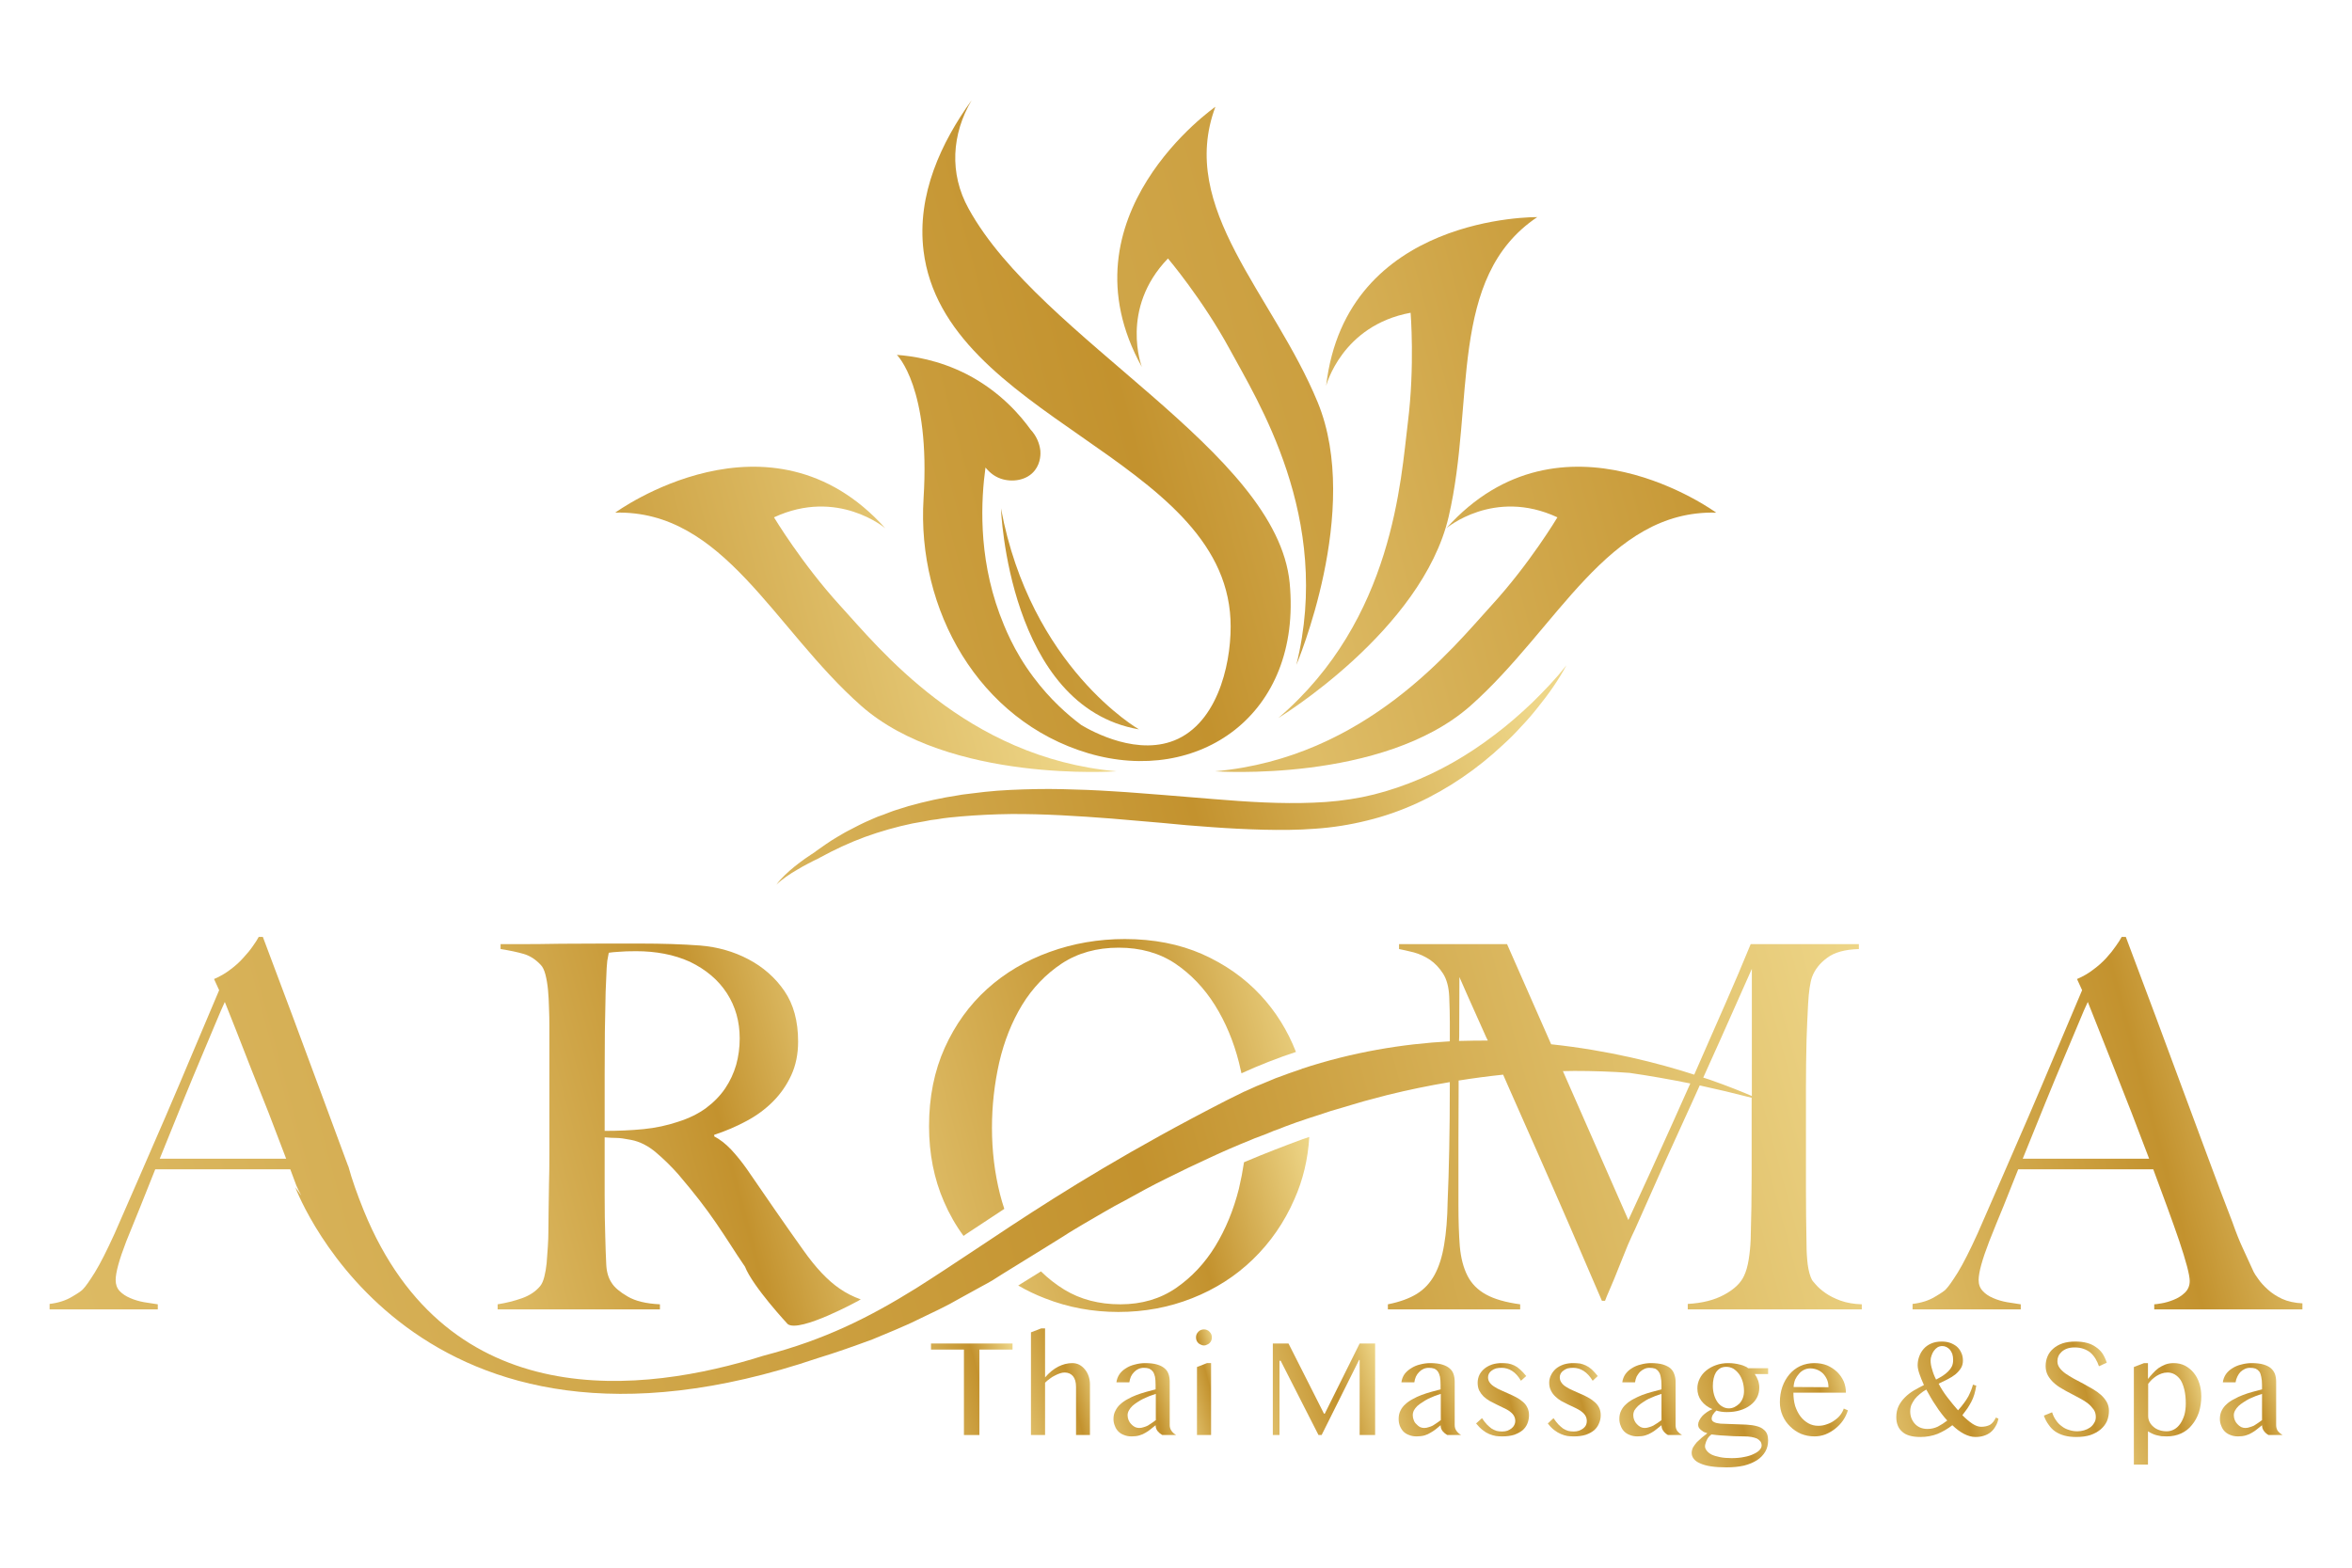
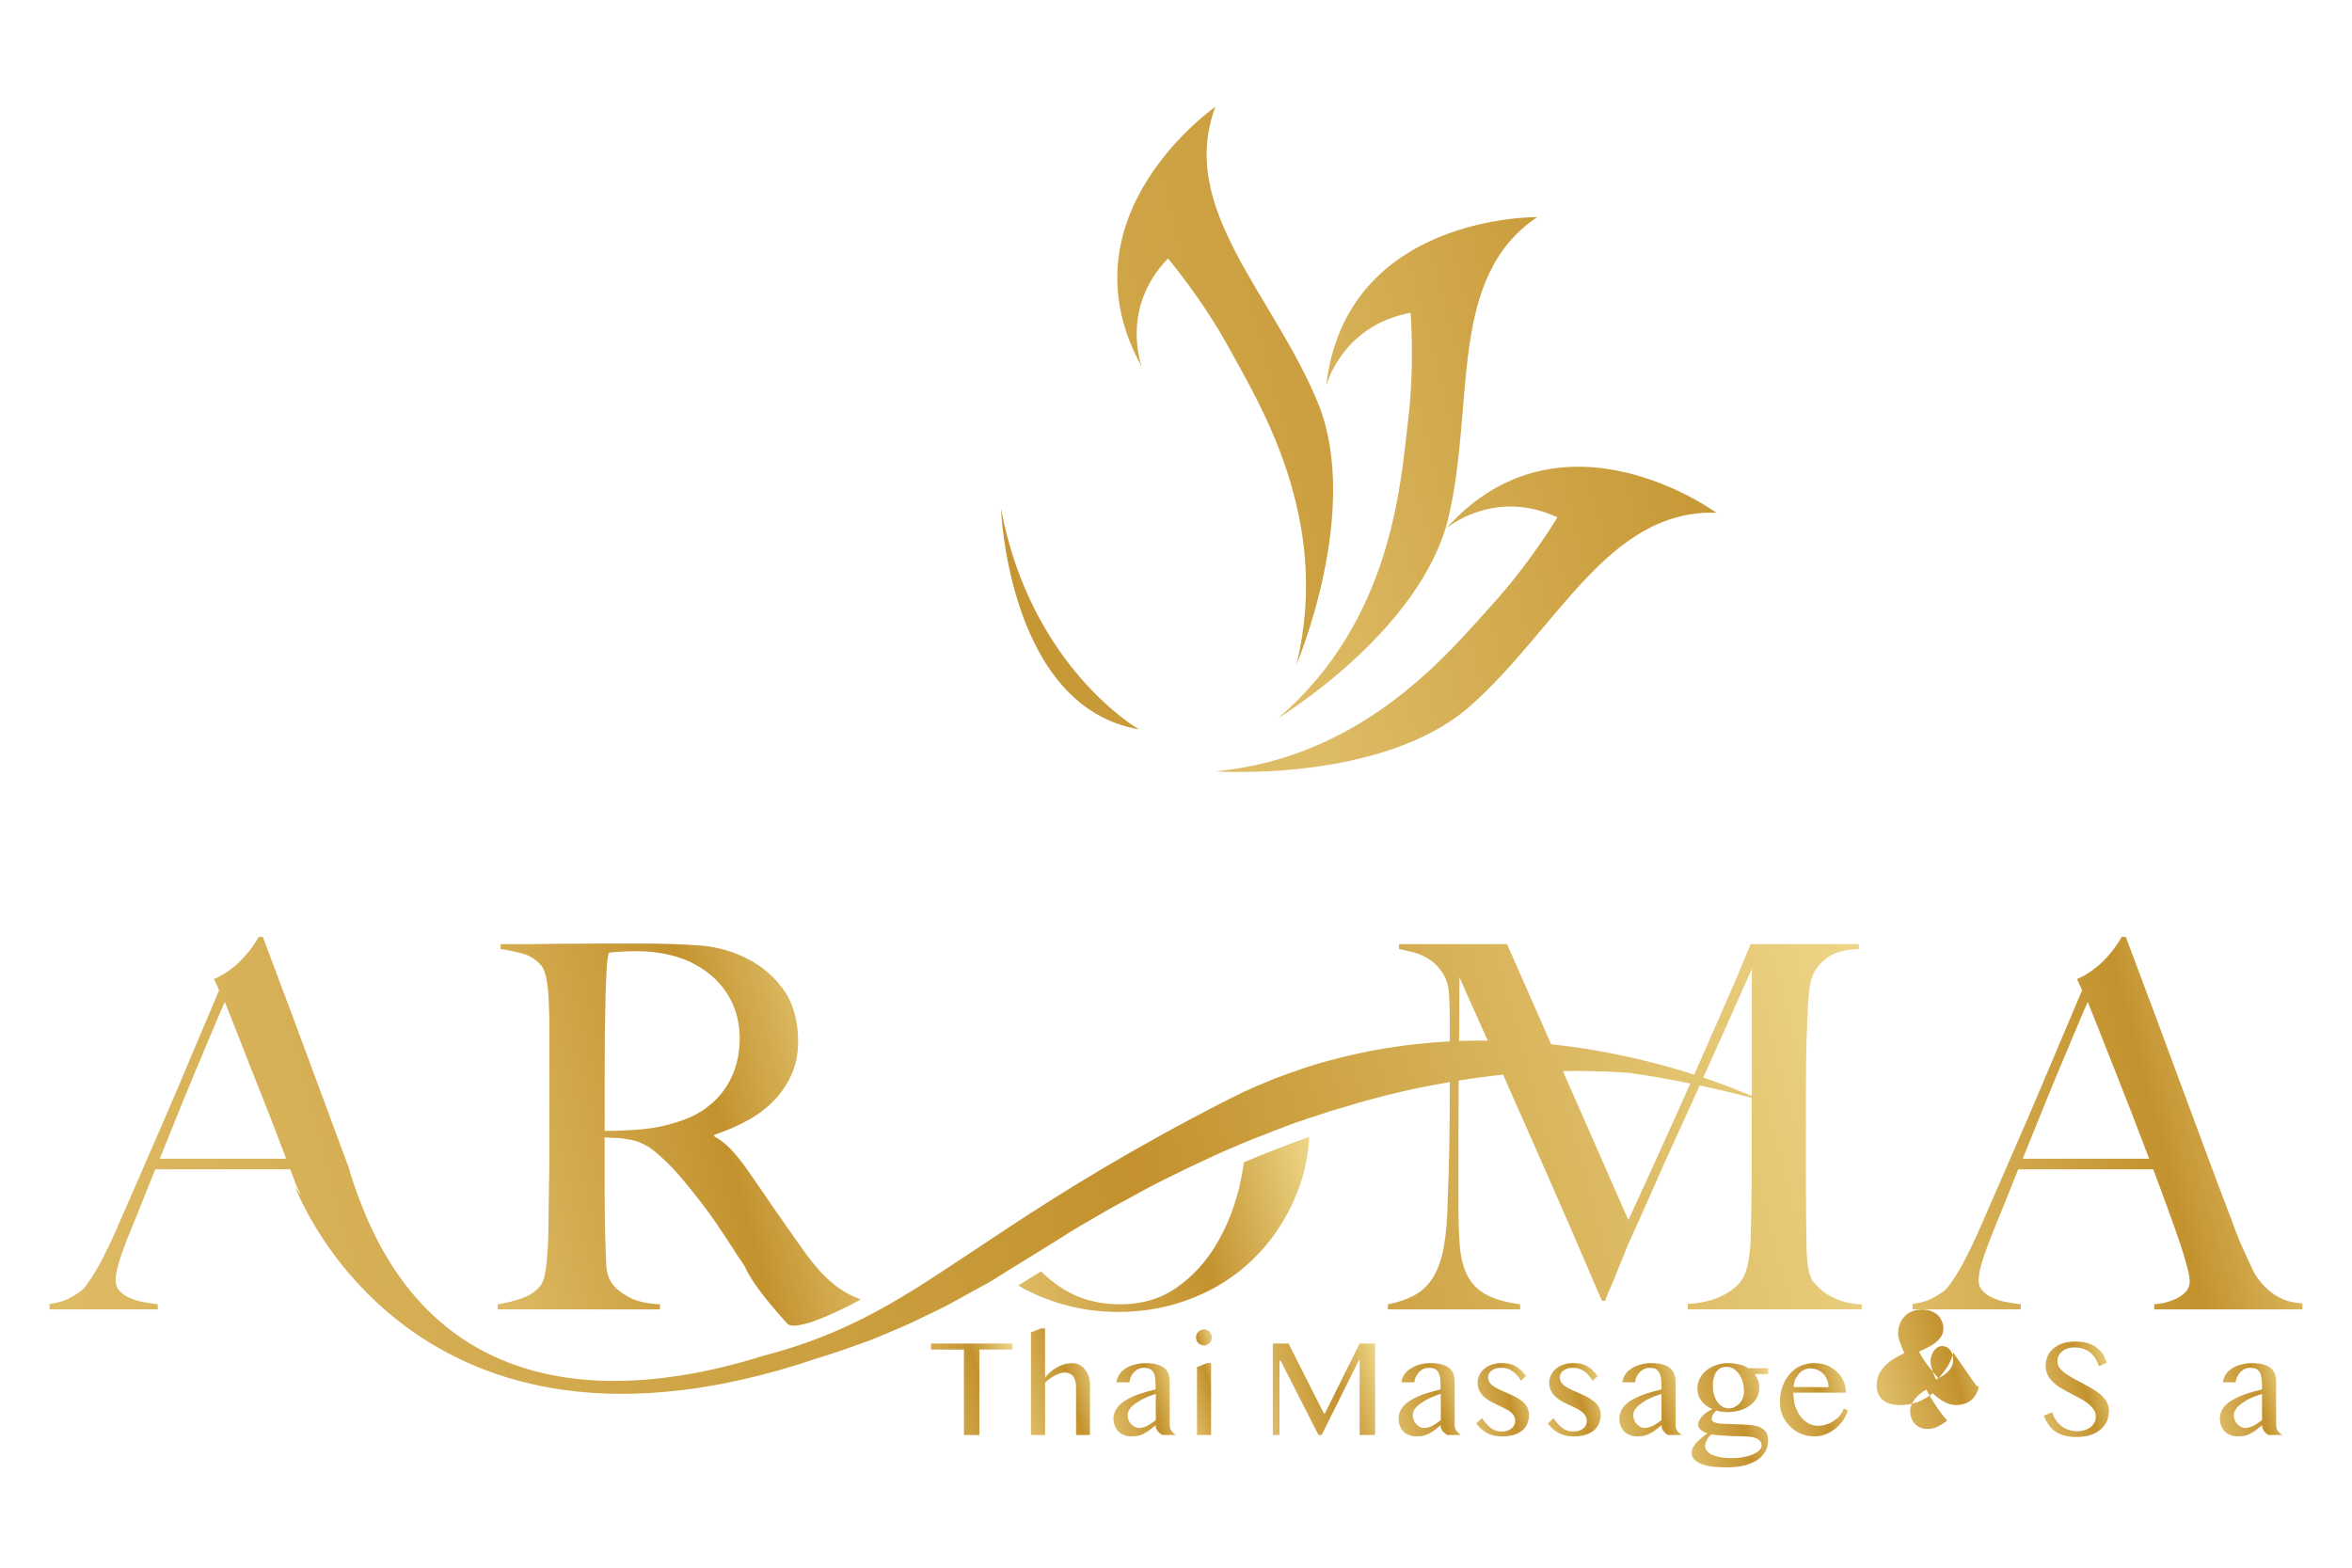
<svg xmlns="http://www.w3.org/2000/svg" version="1.2" viewBox="0 0 1200 800" width="1200" height="800">
  <title>Aroma Logo-ai</title>
  <defs>
    <linearGradient id="g1" x1="106.9" y1="96.2" x2="791" y2="-87.1" gradientUnits="userSpaceOnUse">
      <stop offset="0" stop-color="#debc66" />
      <stop offset=".595" stop-color="#c3922e" />
      <stop offset="1" stop-color="#eed688" />
    </linearGradient>
    <linearGradient id="g2" x1="-202.3" y1="435.7" x2="936.7" y2="130.5" gradientUnits="userSpaceOnUse">
      <stop offset="0" stop-color="#debc66" />
      <stop offset=".595" stop-color="#c3922e" />
      <stop offset="1" stop-color="#eed688" />
    </linearGradient>
    <linearGradient id="g3" x1="591" y1="78.6" x2="981.4" y2="-26" gradientUnits="userSpaceOnUse">
      <stop offset="0" stop-color="#debc66" />
      <stop offset=".595" stop-color="#c3922e" />
      <stop offset="1" stop-color="#eed688" />
    </linearGradient>
    <linearGradient id="g4" x1="224.4" y1="63.2" x2="1161.5" y2="-187.9" gradientUnits="userSpaceOnUse">
      <stop offset="0" stop-color="#debc66" />
      <stop offset=".595" stop-color="#c3922e" />
      <stop offset="1" stop-color="#eed688" />
    </linearGradient>
    <linearGradient id="g5" x1="636.6" y1="255.3" x2="1064.1" y2="140.7" gradientUnits="userSpaceOnUse">
      <stop offset="0" stop-color="#debc66" />
      <stop offset=".595" stop-color="#c3922e" />
      <stop offset="1" stop-color="#eed688" />
    </linearGradient>
    <linearGradient id="g6" x1="-117.1" y1="375.2" x2="504.8" y2="208.6" gradientUnits="userSpaceOnUse">
      <stop offset="0" stop-color="#debc66" />
      <stop offset=".595" stop-color="#c3922e" />
      <stop offset="1" stop-color="#eed688" />
    </linearGradient>
    <linearGradient id="g7" x1="335.5" y1="405.6" x2="761.1" y2="291.5" gradientUnits="userSpaceOnUse">
      <stop offset="0" stop-color="#debc66" />
      <stop offset=".595" stop-color="#c3922e" />
      <stop offset="1" stop-color="#eed688" />
    </linearGradient>
    <linearGradient id="g8" x1="204.5" y1="492.1" x2="426.1" y2="432.7" gradientUnits="userSpaceOnUse">
      <stop offset="0" stop-color="#debc66" />
      <stop offset=".595" stop-color="#c3922e" />
      <stop offset="1" stop-color="#eed688" />
    </linearGradient>
    <linearGradient id="g9" x1="438.3" y1="497.4" x2="650.9" y2="440.4" gradientUnits="userSpaceOnUse">
      <stop offset="0" stop-color="#debc66" />
      <stop offset=".595" stop-color="#c3922e" />
      <stop offset="1" stop-color="#eed688" />
    </linearGradient>
    <linearGradient id="g10" x1="500.3" y1="598.1" x2="661.2" y2="554.9" gradientUnits="userSpaceOnUse">
      <stop offset="0" stop-color="#debc66" />
      <stop offset=".595" stop-color="#c3922e" />
      <stop offset="1" stop-color="#eed688" />
    </linearGradient>
    <linearGradient id="g11" x1="-4" y1="602" x2="917" y2="355.2" gradientUnits="userSpaceOnUse">
      <stop offset="0" stop-color="#debc66" />
      <stop offset=".595" stop-color="#c3922e" />
      <stop offset="1" stop-color="#eed688" />
    </linearGradient>
    <linearGradient id="g12" x1="928.9" y1="493" x2="1161.9" y2="430.6" gradientUnits="userSpaceOnUse">
      <stop offset="0" stop-color="#debc66" />
      <stop offset=".595" stop-color="#c3922e" />
      <stop offset="1" stop-color="#eed688" />
    </linearGradient>
    <linearGradient id="g13" x1="463" y1="687.4" x2="513.4" y2="673.9" gradientUnits="userSpaceOnUse">
      <stop offset="0" stop-color="#debc66" />
      <stop offset=".595" stop-color="#c3922e" />
      <stop offset="1" stop-color="#eed688" />
    </linearGradient>
    <linearGradient id="g14" x1="510.2" y1="673.1" x2="551.9" y2="661.9" gradientUnits="userSpaceOnUse">
      <stop offset="0" stop-color="#debc66" />
      <stop offset=".595" stop-color="#c3922e" />
      <stop offset="1" stop-color="#eed688" />
    </linearGradient>
    <linearGradient id="g15" x1="558.4" y1="696.6" x2="597.6" y2="686.1" gradientUnits="userSpaceOnUse">
      <stop offset="0" stop-color="#debc66" />
      <stop offset=".595" stop-color="#c3922e" />
      <stop offset="1" stop-color="#eed688" />
    </linearGradient>
    <linearGradient id="g16" x1="585.1" y1="638.6" x2="606.2" y2="632.9" gradientUnits="userSpaceOnUse">
      <stop offset="0" stop-color="#debc66" />
      <stop offset=".595" stop-color="#c3922e" />
      <stop offset="1" stop-color="#eed688" />
    </linearGradient>
    <linearGradient id="g17" x1="638.1" y1="690.1" x2="698.4" y2="673.9" gradientUnits="userSpaceOnUse">
      <stop offset="0" stop-color="#debc66" />
      <stop offset=".595" stop-color="#c3922e" />
      <stop offset="1" stop-color="#eed688" />
    </linearGradient>
    <linearGradient id="g18" x1="703.8" y1="696.6" x2="743" y2="686.1" gradientUnits="userSpaceOnUse">
      <stop offset="0" stop-color="#debc66" />
      <stop offset=".595" stop-color="#c3922e" />
      <stop offset="1" stop-color="#eed688" />
    </linearGradient>
    <linearGradient id="g19" x1="743" y1="695" x2="777.5" y2="685.7" gradientUnits="userSpaceOnUse">
      <stop offset="0" stop-color="#debc66" />
      <stop offset=".595" stop-color="#c3922e" />
      <stop offset="1" stop-color="#eed688" />
    </linearGradient>
    <linearGradient id="g20" x1="779.5" y1="695" x2="814" y2="685.7" gradientUnits="userSpaceOnUse">
      <stop offset="0" stop-color="#debc66" />
      <stop offset=".595" stop-color="#c3922e" />
      <stop offset="1" stop-color="#eed688" />
    </linearGradient>
    <linearGradient id="g21" x1="816.5" y1="696.6" x2="855.7" y2="686.1" gradientUnits="userSpaceOnUse">
      <stop offset="0" stop-color="#debc66" />
      <stop offset=".595" stop-color="#c3922e" />
      <stop offset="1" stop-color="#eed688" />
    </linearGradient>
    <linearGradient id="g22" x1="848.7" y1="695" x2="898.4" y2="681.6" gradientUnits="userSpaceOnUse">
      <stop offset="0" stop-color="#debc66" />
      <stop offset=".595" stop-color="#c3922e" />
      <stop offset="1" stop-color="#eed688" />
    </linearGradient>
    <linearGradient id="g23" x1="898.6" y1="697.4" x2="940.3" y2="686.2" gradientUnits="userSpaceOnUse">
      <stop offset="0" stop-color="#debc66" />
      <stop offset=".595" stop-color="#c3922e" />
      <stop offset="1" stop-color="#eed688" />
    </linearGradient>
    <linearGradient id="g24" x1="955.5" y1="688.7" x2="1016.3" y2="672.4" gradientUnits="userSpaceOnUse">
      <stop offset="0" stop-color="#debc66" />
      <stop offset=".595" stop-color="#c3922e" />
      <stop offset="1" stop-color="#eed688" />
    </linearGradient>
    <linearGradient id="g25" x1="1029.4" y1="683.1" x2="1072.5" y2="671.5" gradientUnits="userSpaceOnUse">
      <stop offset="0" stop-color="#debc66" />
      <stop offset=".595" stop-color="#c3922e" />
      <stop offset="1" stop-color="#eed688" />
    </linearGradient>
    <linearGradient id="g26" x1="1074.3" y1="693.6" x2="1119.3" y2="681.5" gradientUnits="userSpaceOnUse">
      <stop offset="0" stop-color="#debc66" />
      <stop offset=".595" stop-color="#c3922e" />
      <stop offset="1" stop-color="#eed688" />
    </linearGradient>
    <linearGradient id="g27" x1="1122.9" y1="696.6" x2="1162.1" y2="686.1" gradientUnits="userSpaceOnUse">
      <stop offset="0" stop-color="#debc66" />
      <stop offset=".595" stop-color="#c3922e" />
      <stop offset="1" stop-color="#eed688" />
    </linearGradient>
  </defs>
  <style> .s0 { fill: url(#g1) } .s1 { fill: url(#g2) } .s2 { fill: url(#g3) } .s3 { fill: url(#g4) } .s4 { fill: url(#g5) } .s5 { fill: url(#g6) } .s6 { fill: url(#g7) } .s7 { fill: url(#g8) } .s8 { fill: url(#g9) } .s9 { fill: url(#g10) } .s10 { fill: url(#g11) } .s11 { fill: url(#g12) } .s12 { fill: url(#g13) } .s13 { fill: url(#g14) } .s14 { fill: url(#g15) } .s15 { fill: url(#g16) } .s16 { fill: url(#g17) } .s17 { fill: url(#g18) } .s18 { fill: url(#g19) } .s19 { fill: url(#g20) } .s20 { fill: url(#g21) } .s21 { fill: url(#g22) } .s22 { fill: url(#g23) } .s23 { fill: url(#g24) } .s24 { fill: url(#g25) } .s25 { fill: url(#g26) } .s26 { fill: url(#g27) } </style>
  <g id="Layer 1">
    <g id="&lt;Group&gt;">
      <g id="&lt;Group&gt;">
        <g id="&lt;Group&gt;">
-           <path id="&lt;Path&gt;" class="s0" d="m528 240c3.1-4 2.9-8.7 2.8-10-0.4-3.7-2-7.6-5-10.8-4.9-6.8-15.2-19.3-32.7-28.3-14.4-7.3-27.5-9.2-35.5-9.8 0 0 17.2 16.6 13.6 73.3-3.5 56.7 28.1 113.4 84.1 130 56 16.5 109.1-19.4 102.7-86.9-6.5-67.5-127.2-124.3-163.8-191-10-18-8.6-38.1 1.5-55.3-15.4 21.4-28 48-24.5 76.8 10.5 85.3 152.7 105.3 156.6 188.1 0.9 18.9-5 50.5-26.7 60.9-20 9.5-43.8-3.7-49.4-7-6.8-5.1-15.9-13-24.4-24.4-10.3-13.7-14.9-26-17.3-32.3-11.1-30.1-9.4-58.7-7.2-74.7 1.2 1.4 3.7 4.3 7.9 5.7 5.6 1.9 13.2 1 17.3-4.3z" />
-         </g>
+           </g>
        <g id="&lt;Group&gt;">
          <path id="&lt;Path&gt;" class="s1" d="m510.7 259.4c0 0 3.6 101.3 70.4 112.8 0 0-55.3-31.6-70.4-112.8z" />
        </g>
        <g id="&lt;Group&gt;">
          <path id="&lt;Path&gt;" class="s2" d="m784.3 110.8c0 0-97.6-1.5-107.7 86.1 0 0 7.9-30.8 43.1-37.3 0 0 2.2 27.3-1.4 56-3.6 28.7-7.2 100.5-66.1 150.8 0 0 73.3-44.5 86.9-102.7 13.6-58.1-0.7-122.1 45.2-152.9z" />
        </g>
        <g id="&lt;Group&gt;">
          <path id="&lt;Path&gt;" class="s3" d="m620.1 54.5c0 0-80.3 55.7-37.5 132.8 0 0-11.5-29.7 13.3-55.4 0 0 17.7 20.9 31.5 46.3 13.7 25.5 52.6 86 34 161.1 0 0 33.6-78.8 10.9-134-22.8-55.3-71.6-98.9-52.2-150.8z" />
        </g>
        <g id="&lt;Group&gt;">
          <path id="&lt;Path&gt;" class="s4" d="m875.6 261.6c0 0-78.8-57.7-137.7 8 0 0 24.3-20.7 56.7-5.6 0 0-14 23.5-33.6 44.9-19.5 21.3-64 77.8-141.1 84.7 0 0 85.5 6.1 130.3-33.4 44.7-39.6 70-100 125.4-98.6z" />
        </g>
        <g id="&lt;Group&gt;">
-           <path id="&lt;Path&gt;" class="s5" d="m313.9 261.6c0 0 78.9-57.7 137.8 8 0 0-24.3-20.7-56.8-5.6 0 0 14.1 23.5 33.6 44.9 19.6 21.3 64 77.8 141.2 84.7 0 0-85.5 6.1-130.3-33.4-44.8-39.6-70.1-100-125.5-98.6z" />
-         </g>
+           </g>
        <g id="&lt;Group&gt;">
-           <path id="&lt;Path&gt;" class="s6" d="m799.2 339.5c-4.1 7.6-9.1 14.7-14.6 21.5-2.7 3.4-5.6 6.8-8.6 9.9q-4.4 4.9-9.3 9.3c-12.8 12-27.5 22.2-43.8 29.7-8.1 3.7-16.6 6.7-25.3 8.8-8.8 2.2-17.7 3.6-26.6 4.2-8.9 0.7-17.7 0.7-26.5 0.5-4.4-0.1-8.7-0.3-13.1-0.5-4.3-0.2-8.7-0.5-13-0.8-4.3-0.3-8.6-0.7-13-1l-12.8-1.2c-8.6-0.7-17.2-1.5-25.7-2.2-17.1-1.3-34.1-2.4-51-2.3-8.5 0.1-16.9 0.5-25.3 1.2l-6.3 0.6c-1.1 0.1-2.1 0.3-3.2 0.4l-3.1 0.5-3.1 0.4q-1.6 0.3-3.1 0.6c-2.1 0.4-4.2 0.7-6.2 1.1q-12.4 2.6-24.3 6.9c-7.9 2.9-15.6 6.5-23.1 10.6l-0.1 0.1-2.9 1.4-2.9 1.5q-2.9 1.5-5.7 3.2-2.8 1.6-5.5 3.5c-1.7 1.3-3.5 2.5-5 4.1 1.2-1.8 2.8-3.4 4.3-4.9q2.4-2.3 5-4.4c1.7-1.4 3.5-2.7 5.3-4l2.8-1.9 2.7-1.8h-0.1c3.6-2.5 7.1-5.1 10.9-7.3l2.9-1.7q0.7-0.4 1.4-0.8l1.5-0.8 5.8-3c2-1 4-1.9 6.1-2.8 1-0.4 2-0.9 3-1.3l3.1-1.1 3.1-1.2 1.6-0.6 1.5-0.5 6.4-2c8.5-2.4 17.1-4.3 25.8-5.6 1.1-0.2 2.2-0.4 3.3-0.5l3.3-0.4 3.3-0.4q1.6-0.2 3.3-0.4c2.1-0.2 4.3-0.4 6.5-0.6l6.6-0.4c8.8-0.4 17.5-0.6 26.3-0.4l3.2 0.1 3.3 0.1 6.5 0.2c4.4 0.2 8.7 0.4 13.1 0.7 4.3 0.2 8.6 0.6 13 0.9l12.9 1 25.7 2.1c17 1.4 34 2.5 50.7 1.8 8.4-0.3 16.6-1.2 24.7-2.8 8-1.6 16-4 23.8-7 15.5-5.9 30.2-14.4 43.7-24.7 6.8-5.1 13.2-10.7 19.4-16.6q4.6-4.5 9-9.2 4.4-4.7 8.4-9.8z" />
-         </g>
+           </g>
      </g>
      <g id="&lt;Group&gt;">
        <path id="&lt;Compound Path&gt;" fill-rule="evenodd" class="s7" d="m336.7 668.2h-82.8v-2.6q6.4-1 12.4-3.1 5.9-2.1 9.3-6.2 1.3-1.6 2.1-4.7 0.8-3.1 1.2-7 0.3-3.8 0.6-8.2 0.3-4.4 0.3-8.6 0-3.6 0.1-9.8 0.1-6.2 0.2-13.6 0.2-7.4 0.2-15.2v-65.5q0-4.7-0.2-9.4-0.1-4.8-0.5-9.1-0.4-4.3-1.3-7.8-0.9-3.5-2.4-5-3.9-4.2-8.7-5.6-4.8-1.4-11.8-2.5v-2.5h10.6q8.8 0 20-0.2 11.1-0.1 22.2-0.1h18.2q17.3 0 30.8 1 13.4 1.1 24.6 7 11.4 6 18.4 16.2 7 10.2 7 25.8 0 9.6-3.5 17.2-3.5 7.6-9.4 13.5-5.8 5.8-13.5 9.9-7.8 4.2-16.4 7v0.8q4.4 2.3 8.6 6.7 4.1 4.4 8 9.9 6.7 9.8 14.6 21.2 7.9 11.4 14.2 20.2 9.5 13.5 18.6 19.7 4.9 3.4 10.8 5.5-0.4 0.2-0.9 0.4h0.2c0 0-30.5 16.8-36.6 12.2 0 0-17.8-19.1-21.8-29.3q0 0 0 0-4.1-6-7.2-10.9-3.8-5.9-7.7-11.6-3.9-5.7-8.4-11.5-4.5-5.8-10.7-13.1-5.2-5.9-11.3-11.1-6.1-5.2-12.8-6.5-5-1-7.5-1-2.4 0-6-0.3v29.3q0 12.4 0.3 21 0.2 8.3 0.5 14.2 0.2 6 2.8 9.8 2.1 3.4 8.1 6.9 5.9 3.5 16.5 4zm-28.2-91.1q10.6 0 19.8-0.9 9.2-0.9 17.8-3.8 8.2-2.6 14.2-7 5.9-4.4 9.7-10 3.7-5.5 5.6-12 1.8-6.5 1.8-13.5 0-12.9-6.5-23-6.5-10.1-18.9-16.1-6.2-2.8-13.1-4.1-6.8-1.3-14.3-1.3-5.5 0-8.8 0.3-3.4 0.2-5.2 0.5-0.3 1.5-0.5 2.7-0.3 1.2-0.4 3-0.2 1.8-0.3 5-0.1 3.3-0.4 9.2-0.2 9.1-0.4 20.5-0.1 11.4-0.1 22z" />
-         <path id="&lt;Path&gt;" class="s8" d="m491.6 630.7q0.7-0.5 1.4-1c6.1-4 12.6-8.3 19.4-12.8q-1.2-3.6-2.2-7.5-4.1-16.3-4.1-33.9 0-16.8 3.7-33.3 3.8-16.4 11.7-29.4 7.9-12.9 20.2-21.1 12.3-8.1 29.1-8.1 16.6 0 28.8 8.1 12.1 8.2 20.3 21.3 8.1 13 12.2 29.1 0.7 2.8 1.3 5.6 13.6-6.2 27.8-10.9-6.4-16.4-18.1-29-12.2-13.1-29.7-20.9-17.5-7.7-39.5-7.7-20.2 0-38.4 6.6-18.3 6.6-31.9 18.9-13.6 12.3-21.6 30-8 17.8-8 40 0 21 7.6 38.5 4.1 9.5 10 17.5z" />
        <path id="&lt;Path&gt;" class="s9" d="m634.7 593.1q-1 6.7-2.6 13.5-4.1 16.3-12.1 29.4-8 13-20 21.3-12.1 8.3-28.4 8.3-16.3 0-28.6-7.5-6.5-4-11.9-9.3l-11.6 7.2q6.5 3.8 13.8 6.6 17.6 6.9 37.3 6.9 19.9 0 37.6-7 17.8-7 31.1-19.9 13.4-13 21.1-30.6 6.6-14.8 7.6-31.8l-3.3 1.1c-8.7 3.2-19.2 7.2-30 11.8z" />
        <path id="&lt;Compound Path&gt;" fill-rule="evenodd" class="s10" d="m939 663.7q4.7 1.7 10.9 1.9v2.6h-88.8v-2.8q11.1-0.6 18.6-4.7 7.6-4.1 10.1-9.6 1.6-3.3 2.4-8.4 0.8-5 1-10.2 0.5-17.1 0.5-32.7c0-10.3 0-28.5 0-39.6q-13.5-3.5-26.5-6.3-1.6 3.6-3.2 7.1-7 15.3-14.2 31.2-7.1 15.9-15.6 35.1-1.3 2.6-3.7 8.1-2.3 5.6-4.6 11.4-2.3 5.9-4.4 10.7-2.1 4.8-2.6 6.3h-1.6q-8.2-19.2-16.4-38.1-8.2-18.9-15.9-36.3-7.8-17.5-14.5-32.8-1.9-4.2-3.6-8.2-11.4 1.2-22.7 3 0 1.6 0 3.3-0.1 12.8-0.1 27 0 14.3 0 33.2 0 12.1 0.7 21.1 0.8 8.9 3.9 15 3.1 6.1 9.5 9.6 6.3 3.5 17.4 5v2.6h-67.5v-2.6q9-1.8 14.7-5.3 5.7-3.5 9.1-9.7 3.4-6.2 4.9-15.4 1.6-9.2 1.8-22.4 0.5-11.1 0.8-26.3 0.3-15.1 0.3-32.5c0-0.6 0-1.2 0-1.8q-16.1 2.7-31.9 6.6l-11.7 3.1c-3.9 1.1-7.7 2.3-11.5 3.4l-5.8 1.7-5.7 1.9-5 1.6-6.5 2.2q-3 1.1-6 2.2-1.3 0.5-2.5 1-1.7 0.6-3.3 1.2-1.8 0.7-3.6 1.5-1.1 0.4-2.1 0.8-2 0.7-4 1.5-1 0.4-1.9 0.8c-7.2 2.9-14.2 5.9-21.2 9.2l-10.9 5.1-10.8 5.3c-7.2 3.5-14.3 7.4-21.3 11.3-7.2 3.7-14 7.9-21 11.9l-5.2 3.1c-1.7 1-3.4 2.1-5.1 3.2l-10.3 6.4-20.9 12.9-5.2 3.3c-1.8 1.1-3.6 2-5.4 3l-10.9 6-5.4 3-5.5 2.8-11.2 5.4c-3.7 1.9-7.5 3.4-11.3 5.1l-11.5 4.8c-9.2 3.4-18.5 6.7-28 9.6-205.7 69.7-264.8-83-266.5-87.3q1.6 2.2 3.1 4.3-1.3-2.4-2.5-5.1-1.5-4-3.1-8.3h-68.9q-3.9 9.9-7.5 18.8-3.7 9-7.3 18-5.4 14-5.4 19.7 0 3.4 2 5.6 2.1 2.2 5.4 3.6 3.2 1.4 7 2.1 3.7 0.6 7.1 1.1v2.6h-55.2v-2.8q6.7-0.8 11.5-3.7 4.8-2.8 5.6-3.9 1.8-1.8 6-8.5 4.1-6.7 10.1-19.9 5.4-12.2 12.1-27.7 6.8-15.6 13.9-32 7.1-16.5 14.1-33.2 7-16.7 13.2-31.2l-2.6-5.7q4.7-2 8.4-4.9 3.8-2.8 6.6-6 2.9-3.1 4.8-5.9 2-2.8 3-4.7h2.1q8 21.5 15.3 40.8 7.2 19.3 13.8 37.2 6.6 17.8 12.8 34.6 0.8 2.1 1.6 4.3 0 0 0 0 0.1 0.1 0.1 0.1c1.9 7 4.6 14.5 7.9 22.7 43 105.4 143 93.3 204 74 31.2-8.1 53.8-19.5 77.8-34.4 9.5-6 19.3-12.5 30-19.6 5.8-3.9 11.9-7.9 18.4-12.2q0 0 0 0c27.4-18 61.4-39.2 110-64.1q4.6-2.3 9.1-4.5 0 0 0 0 0.1 0 0.1 0 3.1-1.4 6.2-2.8 1-0.4 2-0.8 3-1.3 6-2.5 0.7-0.3 1.4-0.6 2.7-1 5.5-2 0.6-0.3 1.3-0.5 3.3-1.2 6.7-2.3 0 0 0.1-0.1 0 0 0 0c25.8-8.5 51.3-12.7 75.5-14q0-4.9 0-10 0-5.2-0.3-12.7-0.3-7.3-3.1-11.8-2.9-4.5-6.7-7.1-3.9-2.6-8.3-3.8-4.4-1.1-7.5-1.7v-2.5h55.1l22.5 51.1c29.2 3.1 54.4 9.5 73 15.5q4.3-9.9 8.2-18.7 8.7-19.7 14.3-32.8 5.5-13.1 6.3-15.1h55.2v2.5q-10.7 0.3-16.2 4.5-5.6 4.1-7.7 9.8-1.5 4.4-2 13.7-0.5 9.3-0.8 18.4-0.3 12.4-0.3 24.1 0 11.6 0 23.5 0 14 0 28 0 13.7 0.3 29 0 4.9 0.6 10 0.7 5 2.2 7.9 0.3 0.5 2 2.4 1.7 2 4.8 4.2 3.1 2.2 7.7 3.9zm-793-72.4q-4.4-11.7-8.9-23.3-4.6-11.7-8.9-22.4-4.2-10.7-7.7-19.7-3.5-8.9-5.8-14.6-1.6 3.4-4.6 10.6-3 7.3-7.4 17.6-4.4 10.4-9.7 23.4-5.3 13.1-11.5 28.4zm723-41.4q1.7 0.5 3.4 1.1c9.7 3.4 17 6.4 21.4 8.3v-64.9q-8.6 19.2-15.7 35.3-4.6 10.2-9.1 20.2zm-109.9-18.9q-0.4-0.8-0.8-1.6-5.4-11.9-8.9-19.9-3.5-8.1-4.8-10.9 0 17.1-0.1 30.2 0 1.2-0.1 2.4 7.5-0.2 14.7-0.2zm103.3 21.9q-15.8-3.2-31-5.4 0 0 0 0c-9.4-0.7-18.8-1-28.2-1q-2.9 0-5.8 0.1l33.4 76q11.4-24.6 22.3-48.9 4.8-10.9 9.3-20.8z" />
        <path id="&lt;Compound Path&gt;" fill-rule="evenodd" class="s11" d="m1174.7 665.1v3.1h-75.6v-2.6q0.8 0 3.7-0.5 3-0.5 6.2-1.8 3.3-1.3 5.7-3.6 2.5-2.4 2.5-6 0-2.3-1.4-7.6-1.4-5.3-4-13-2.6-7.6-6-16.9-3.4-9.4-7.2-19.5h-68.9q-3.9 9.9-7.5 18.8-3.7 8.9-7.3 18-5.4 14-5.4 19.7 0 3.4 2.1 5.6 2 2.2 5.3 3.6 3.2 1.4 7 2.1 3.7 0.6 7.1 1.1v2.6h-55.2v-2.8q6.8-0.8 11.5-3.7 4.8-2.8 5.6-3.9 1.8-1.8 6-8.5 4.1-6.7 10.1-19.9 5.4-12.2 12.1-27.7 6.8-15.6 13.9-32 7.1-16.5 14.1-33.2 7-16.7 13.2-31.2l-2.6-5.7q4.7-2 8.4-4.9 3.8-2.8 6.6-5.9 2.9-3.2 4.8-6 2-2.8 3-4.7h2.1q8 21.5 15.3 40.8 7.2 19.3 13.8 37.2 6.6 17.8 12.8 34.5 6.2 16.8 12.5 33.1 2.8 8 5.3 13.3 2.4 5.3 5.5 12 0.5 1.1 2.4 3.7 1.8 2.6 4.8 5.3 2.9 2.7 7.3 4.8 4.4 2 10.4 2.3zm-78.2-73.8q-4.4-11.7-8.9-23.3-4.6-11.7-8.8-22.4-4.3-10.8-7.8-19.7-3.5-8.9-5.8-14.6-1.6 3.3-4.6 10.6-3 7.3-7.4 17.6-4.4 10.4-9.7 23.4-5.3 13.1-11.5 28.4z" />
      </g>
      <g id="&lt;Group&gt;">
        <path id="&lt;Compound Path&gt;" class="s12" d="m516.6 685.6v3.1h-16.9v43.6h-7.9v-43.6h-16.8v-3.1z" />
        <path id="&lt;Compound Path&gt;" class="s13" d="m533.2 702.9q3.2-3.7 6.7-5.5 3.6-1.8 7.2-1.8 1.9 0 3.5 0.8 1.7 0.9 2.9 2.4 1.2 1.4 1.9 3.4 0.7 2 0.7 4.2v25.9h-7.1v-24.6q0-3.6-1.6-5.5-1.6-1.8-4.2-1.8-1.1 0-2.3 0.4-1.3 0.4-2.6 1.1-1.3 0.6-2.6 1.6-1.3 0.9-2.5 2.1v26.7h-7.2v-52.4l5.2-2h2z" />
        <path id="&lt;Compound Path&gt;" fill-rule="evenodd" class="s14" d="m593 732.3q-1.4-0.8-2.4-2-1-1.3-1-3-1.2 1-2.5 2-1.2 1-2.6 1.8-1.4 0.9-3.2 1.4-1.7 0.5-4 0.5-2.1 0-3.8-0.7-1.7-0.6-2.9-1.8-1.2-1.2-1.8-2.9-0.7-1.6-0.7-3.5 0-2.4 1-4.2 0.9-1.9 2.5-3.3 1.6-1.5 3.7-2.6 2.1-1.2 4.5-2.1 2.4-0.9 4.9-1.6 2.5-0.7 4.9-1.3v-2.2q0-2.5-0.3-4.2-0.4-1.7-1.1-2.7-0.8-1-1.9-1.5-1.1-0.4-2.7-0.4-1.5 0-2.8 0.6-1.3 0.6-2.2 1.6-1 1-1.6 2.3-0.6 1.4-0.8 2.9h-6.6q0.3-2.3 1.6-4.2 1.3-1.8 3.3-3 2-1.3 4.6-1.9 2.5-0.7 5.3-0.7 3.5 0 5.9 0.7 2.4 0.7 3.8 1.9 1.5 1.2 2.1 3 0.6 1.8 0.6 3.9v22.2q0 1.7 1 3 0.9 1.2 2.3 2zm-3.3-21q-1.6 0.5-3.2 1.1-1.7 0.7-3.2 1.4-1.6 0.8-3.1 1.8-1.4 0.9-2.5 1.9-1.1 1.1-1.7 2.2-0.7 1.2-0.7 2.5 0 1.3 0.5 2.5 0.5 1.2 1.3 2 0.8 0.9 1.9 1.5 1.1 0.5 2.2 0.5 1.2 0 2.3-0.4 1.1-0.3 2.1-0.8 1-0.6 2-1.3 1-0.7 2.1-1.5z" />
        <path id="&lt;Compound Path&gt;" class="s15" d="m610.2 682.5q0-0.9 0.3-1.6 0.3-0.7 0.9-1.3 0.5-0.6 1.3-0.9 0.7-0.3 1.6-0.3 0.8 0 1.5 0.3 0.8 0.3 1.3 0.9 0.6 0.6 0.9 1.3 0.3 0.7 0.3 1.6 0 0.8-0.3 1.6-0.3 0.7-0.9 1.3-0.5 0.5-1.3 0.8-0.7 0.4-1.5 0.4-0.9 0-1.6-0.4-0.8-0.3-1.3-0.8-0.6-0.6-0.9-1.3-0.3-0.8-0.3-1.6zm0.5 15.1l5.1-2h2.1v36.7h-7.2z" />
        <path id="&lt;Compound Path&gt;" class="s16" d="m649.4 685.6h8l18.1 35.8h0.4l17.8-35.8h7.9v46.7h-7.9v-38.3h-0.3l-19.1 38.3h-1.6l-19.3-37.9h-0.6v37.9h-3.4z" />
        <path id="&lt;Compound Path&gt;" fill-rule="evenodd" class="s17" d="m738.4 732.3q-1.4-0.8-2.4-2-1-1.3-1-3-1.2 1-2.4 2-1.3 1-2.7 1.8-1.4 0.9-3.1 1.4-1.8 0.5-4.1 0.5-2.1 0-3.8-0.7-1.7-0.6-2.9-1.8-1.1-1.2-1.8-2.9-0.6-1.6-0.6-3.5 0-2.4 0.9-4.2 0.9-1.9 2.5-3.3 1.6-1.5 3.7-2.6 2.1-1.2 4.5-2.1 2.4-0.9 4.9-1.6 2.5-0.7 4.9-1.3v-2.2q0-2.5-0.3-4.2-0.4-1.7-1.1-2.7-0.7-1-1.9-1.5-1.1-0.4-2.7-0.4-1.5 0-2.8 0.6-1.3 0.6-2.2 1.6-1 1-1.6 2.3-0.6 1.4-0.8 2.9h-6.6q0.3-2.3 1.6-4.2 1.4-1.8 3.4-3 2-1.3 4.5-1.9 2.6-0.7 5.3-0.7 3.5 0 5.9 0.7 2.4 0.7 3.8 1.9 1.5 1.2 2.1 3 0.6 1.8 0.6 3.9v22.2q0 1.7 1 3 0.9 1.2 2.3 2zm-3.3-21q-1.5 0.5-3.2 1.1-1.6 0.7-3.2 1.4-1.6 0.8-3 1.8-1.5 0.9-2.6 1.9-1.1 1.1-1.7 2.2-0.6 1.2-0.6 2.5 0 1.3 0.5 2.5 0.4 1.2 1.3 2 0.8 0.9 1.8 1.5 1.1 0.5 2.2 0.5 1.2 0 2.3-0.4 1.1-0.3 2.1-0.8 1-0.6 2-1.3 1.1-0.7 2.1-1.5z" />
        <path id="&lt;Compound Path&gt;" class="s18" d="m766.4 730.5q1.5 0 2.7-0.4 1.2-0.5 2.1-1.2 0.9-0.7 1.4-1.7 0.5-1 0.5-2 0-1.6-0.8-2.9-0.8-1.2-2.2-2.2-1.3-0.9-3.1-1.7-1.7-0.8-3.5-1.7-1.8-0.9-3.5-1.8-1.7-1-3.1-2.3-1.3-1.3-2.2-3-0.8-1.7-0.8-4 0-2.1 0.9-4 0.9-1.8 2.6-3.2 1.6-1.3 3.9-2.1 2.2-0.7 4.9-0.7 1.8 0 3.3 0.2 1.6 0.3 3.1 1 1.5 0.7 2.9 2 1.5 1.3 3.2 3.4l-2.7 2.4q-2-3.4-4.5-5-2.5-1.6-5.4-1.6-1.5 0-2.8 0.3-1.3 0.4-2.2 1.1-0.9 0.6-1.4 1.5-0.5 0.9-0.5 1.9 0 1.6 0.9 2.8 0.9 1.2 2.4 2.1 1.5 1 3.4 1.8 1.8 0.8 3.8 1.7 1.9 0.8 3.8 1.8 1.9 1 3.4 2.3 1.5 1.2 2.3 2.9 0.9 1.7 0.9 4 0 2.2-0.8 4.2-0.8 2-2.5 3.5-1.8 1.4-4.3 2.3-2.6 0.8-6.1 0.8-1.5 0-3.2-0.2-1.7-0.3-3.4-1-1.7-0.7-3.3-2-1.7-1.3-3.4-3.4l3-2.7q1.3 1.9 2.5 3.2 1.2 1.2 2.4 2.1 1.3 0.8 2.6 1.2 1.3 0.3 2.8 0.3z" />
        <path id="&lt;Compound Path&gt;" class="s19" d="m803 730.5q1.4 0 2.6-0.4 1.3-0.5 2.2-1.2 0.9-0.7 1.4-1.7 0.4-1 0.4-2 0-1.6-0.8-2.9-0.8-1.2-2.2-2.2-1.3-0.9-3-1.7-1.8-0.8-3.6-1.7-1.7-0.9-3.5-1.8-1.7-1-3-2.3-1.4-1.3-2.2-3-0.9-1.7-0.9-4 0-2.1 1-4 0.9-1.8 2.5-3.2 1.6-1.3 3.9-2.1 2.2-0.7 4.9-0.7 1.8 0 3.4 0.2 1.5 0.3 3 1 1.5 0.7 3 2 1.4 1.3 3.1 3.4l-2.6 2.4q-2.1-3.4-4.6-5-2.5-1.6-5.4-1.6-1.5 0-2.8 0.3-1.2 0.4-2.1 1.1-0.9 0.6-1.4 1.5-0.5 0.9-0.5 1.9 0 1.6 0.9 2.8 0.8 1.2 2.3 2.1 1.5 1 3.4 1.8 1.9 0.8 3.8 1.7 2 0.8 3.8 1.8 1.9 1 3.4 2.3 1.5 1.2 2.4 2.9 0.9 1.7 0.9 4 0 2.2-0.9 4.2-0.8 2-2.5 3.5-1.7 1.4-4.3 2.3-2.6 0.8-6 0.8-1.6 0-3.3-0.2-1.7-0.3-3.3-1-1.7-0.7-3.4-2-1.7-1.3-3.3-3.4l2.9-2.7q1.3 1.9 2.5 3.2 1.2 1.2 2.4 2.1 1.3 0.8 2.6 1.2 1.3 0.3 2.9 0.3z" />
        <path id="&lt;Compound Path&gt;" fill-rule="evenodd" class="s20" d="m851 732.3q-1.4-0.8-2.3-2-1-1.3-1-3-1.3 1-2.5 2-1.2 1-2.6 1.8-1.5 0.9-3.2 1.4-1.7 0.5-4 0.5-2.1 0-3.8-0.7-1.7-0.6-2.9-1.8-1.2-1.2-1.8-2.9-0.7-1.6-0.7-3.5 0-2.4 0.9-4.2 0.9-1.9 2.5-3.3 1.6-1.5 3.7-2.6 2.2-1.2 4.5-2.1 2.4-0.9 5-1.6 2.5-0.7 4.9-1.3v-2.2q0-2.5-0.4-4.2-0.3-1.7-1.1-2.7-0.7-1-1.8-1.5-1.2-0.4-2.8-0.4-1.5 0-2.7 0.6-1.3 0.6-2.3 1.6-0.9 1-1.6 2.3-0.6 1.4-0.8 2.9h-6.5q0.3-2.3 1.6-4.2 1.3-1.8 3.3-3 2-1.3 4.6-1.9 2.5-0.7 5.2-0.7 3.6 0 6 0.7 2.3 0.7 3.8 1.9 1.4 1.2 2 3 0.7 1.8 0.7 3.9v22.2q0 1.7 0.9 3 1 1.2 2.4 2zm-3.3-21q-1.6 0.5-3.2 1.1-1.7 0.7-3.3 1.4-1.6 0.8-3 1.8-1.4 0.9-2.5 1.9-1.1 1.1-1.8 2.2-0.6 1.2-0.6 2.5 0 1.3 0.5 2.5 0.5 1.2 1.3 2 0.8 0.9 1.9 1.5 1 0.5 2.1 0.5 1.2 0 2.3-0.4 1.1-0.3 2.1-0.8 1.1-0.6 2.1-1.3 1-0.7 2.1-1.5z" />
        <path id="&lt;Compound Path&gt;" fill-rule="evenodd" class="s21" d="m902.1 698.2v3h-6.8q1 1.4 1.7 3.3 0.6 1.8 0.6 3.6 0 2.8-1.2 5.1-1.2 2.3-3.4 3.9-2.2 1.7-5.3 2.6-3 0.9-6.7 0.9-1.4 0-2.8-0.2-1.4-0.2-2.5-0.6-1 0.9-1.7 2-0.7 1.1-0.7 2.2 0 1.1 1.2 1.7 1.1 0.6 3.3 0.8l13.3 0.5q3.2 0.2 5.3 0.8 2.2 0.6 3.4 1.7 1.3 1 1.8 2.4 0.5 1.4 0.5 3.2 0 3.1-1.4 5.6-1.5 2.6-4.2 4.4-2.8 1.8-6.7 2.8-4 0.9-9 0.9-4.4 0-7.8-0.5-3.3-0.5-5.5-1.5-2.2-0.9-3.3-2.3-1.1-1.4-1.1-3 0-1.5 0.7-2.9 0.8-1.3 1.9-2.6 1.2-1.2 2.6-2.4 1.4-1.1 2.8-2.2-1-0.3-1.9-0.7-0.8-0.5-1.5-1.1-0.6-0.5-1-1.2-0.3-0.6-0.3-1.4 0-1 0.6-2.2 0.6-1.2 1.6-2.3 1-1 2.3-1.9 1.3-0.9 2.8-1.5-3.6-1.5-5.7-4.3-2-2.7-2-6.3 0-2.6 1.2-5 1.2-2.4 3.3-4.1 2.2-1.8 5.1-2.8 2.8-1 6.2-1 1.6 0 3.1 0.2 1.6 0.2 3 0.6 1.3 0.3 2.3 0.8 1.1 0.4 1.7 1zm-28.9 33.8q-0.8 0.6-1.4 1.3-0.6 0.7-1 1.6-0.4 0.8-0.6 1.6-0.3 0.8-0.3 1.6 0 1.1 0.9 2.2 0.8 1.1 2.5 2 1.7 0.8 4.3 1.3 2.5 0.5 5.9 0.5 3.6 0 6.4-0.6 2.8-0.5 4.8-1.5 2-0.9 3-2 1.1-1.2 1.1-2.3 0-1.2-0.6-2.1-0.7-0.9-1.8-1.5-1.2-0.5-2.8-0.8-1.7-0.3-3.8-0.3-2.6 0-5.2-0.1-2.6-0.1-4.9-0.3-2.3-0.1-4-0.3-1.7-0.2-2.5-0.3zm8.9-13.3q1.5 0 2.9-0.7 1.4-0.7 2.5-1.8 1.1-1.2 1.7-2.8 0.6-1.6 0.6-3.5 0-2.6-0.7-4.9-0.7-2.3-1.9-3.9-1.3-1.7-2.9-2.7-1.7-0.9-3.5-0.9-1.8 0-3.1 0.7-1.3 0.8-2.2 2.1-0.8 1.3-1.2 3.1-0.4 1.7-0.4 3.8 0 2.4 0.6 4.5 0.6 2.1 1.7 3.7 1.1 1.6 2.6 2.4 1.5 0.9 3.3 0.9z" />
        <path id="&lt;Compound Path&gt;" fill-rule="evenodd" class="s22" d="m925.8 733q-3.7 0-6.9-1.3-3.2-1.4-5.6-3.8-2.4-2.3-3.8-5.5-1.4-3.2-1.4-6.8 0-4.3 1.3-8 1.3-3.6 3.6-6.3 2.3-2.7 5.5-4.2 3.3-1.5 7.3-1.5 3.5 0 6.5 1.2 2.9 1.3 5.1 3.4 2.1 2.1 3.3 4.8 1.1 2.7 1.1 5.7h-26.8q0 3.7 0.9 6.8 1 3 2.7 5.3 1.7 2.2 4 3.5 2.3 1.3 5.1 1.3 2.3 0 4.4-0.8 2.2-0.7 3.9-2 1.8-1.2 3-2.8 1.2-1.6 1.7-3.2l2.1 0.9q-0.8 2.7-2.5 5.2-1.7 2.4-4 4.2-2.3 1.8-5 2.9-2.7 1-5.5 1zm7.1-25.1q0-2.1-0.7-3.8-0.8-1.8-2-3.1-1.3-1.3-3-2-1.7-0.7-3.6-0.7-1.6 0-3.1 0.7-1.5 0.7-2.6 2-1.2 1.3-2 3-0.7 1.8-0.8 3.8z" />
-         <path id="&lt;Compound Path&gt;" fill-rule="evenodd" class="s23" d="m1008.3 707.1q-0.4 2.5-1 4.5-0.6 2-1.5 3.7-0.9 1.7-2 3.4-1.1 1.6-2.6 3.5 2.7 2.7 5.1 4.3 2.4 1.6 4.5 1.6 2.6 0 4.5-1 1.8-1.1 3-3.7l1.3 0.5q-0.4 2.3-1.5 4-1 1.8-2.5 3-1.5 1.2-3.5 1.8-1.9 0.6-4.2 0.6-2.8 0-5.9-1.6-3-1.6-5.9-4.4-3.5 2.7-7.5 4.4-4.1 1.6-8.8 1.6-3.3 0-5.6-0.7-2.4-0.7-3.8-2.1-1.5-1.3-2.2-3.2-0.7-1.8-0.7-4.1 0-3.2 1.2-5.7 1.2-2.4 3.2-4.4 2-2 4.5-3.5 2.6-1.5 5.2-2.8-1.4-3.1-2.3-5.7-0.9-2.6-0.9-4.4 0-2.3 0.8-4.5 0.8-2.2 2.3-3.9 1.5-1.7 3.8-2.7 2.3-1 5.3-1 2.3 0 4.2 0.6 2 0.7 3.5 1.9 1.5 1.3 2.3 3.1 0.9 1.8 0.9 4.1 0 2.3-1.1 4-1.1 1.7-2.8 3.1-1.8 1.4-4 2.5-2.3 1.1-4.5 2.2 1.8 3.5 4.4 6.9 2.6 3.4 5.5 6.7 3.5-3.9 5.3-7.2 1.7-3.4 2.3-5.9zm-25.5 2q-1.8 1-3.3 2.3-1.5 1.2-2.6 2.6-1 1.4-1.7 2.9-0.6 1.6-0.6 3.3 0 1.9 0.6 3.5 0.7 1.7 1.8 2.9 1.1 1.2 2.7 1.9 1.7 0.7 3.7 0.7 2.8 0 5.3-1.2 2.5-1.3 4.8-3.1-1.6-1.7-3-3.6-1.5-1.9-2.8-4-1.4-2-2.6-4.1-1.2-2.1-2.3-4.1zm5-5.1q1.9-1 3.5-2 1.5-1 2.7-2.2 1.2-1.2 1.9-2.6 0.6-1.4 0.6-3.2 0-1.6-0.4-3-0.5-1.3-1.2-2.2-0.8-0.9-1.8-1.4-1-0.5-2.1-0.5-1.3 0-2.4 0.6-1.1 0.7-1.9 1.8-0.8 1.1-1.2 2.4-0.5 1.3-0.5 2.6 0 2.1 0.8 4.6 0.7 2.6 2 5.1z" />
+         <path id="&lt;Compound Path&gt;" fill-rule="evenodd" class="s23" d="m1008.3 707.1l1.3 0.5q-0.4 2.3-1.5 4-1 1.8-2.5 3-1.5 1.2-3.5 1.8-1.9 0.6-4.2 0.6-2.8 0-5.9-1.6-3-1.6-5.9-4.4-3.5 2.7-7.5 4.4-4.1 1.6-8.8 1.6-3.3 0-5.6-0.7-2.4-0.7-3.8-2.1-1.5-1.3-2.2-3.2-0.7-1.8-0.7-4.1 0-3.2 1.2-5.7 1.2-2.4 3.2-4.4 2-2 4.5-3.5 2.6-1.5 5.2-2.8-1.4-3.1-2.3-5.7-0.9-2.6-0.9-4.4 0-2.3 0.8-4.5 0.8-2.2 2.3-3.9 1.5-1.7 3.8-2.7 2.3-1 5.3-1 2.3 0 4.2 0.6 2 0.7 3.5 1.9 1.5 1.3 2.3 3.1 0.9 1.8 0.9 4.1 0 2.3-1.1 4-1.1 1.7-2.8 3.1-1.8 1.4-4 2.5-2.3 1.1-4.5 2.2 1.8 3.5 4.4 6.9 2.6 3.4 5.5 6.7 3.5-3.9 5.3-7.2 1.7-3.4 2.3-5.9zm-25.5 2q-1.8 1-3.3 2.3-1.5 1.2-2.6 2.6-1 1.4-1.7 2.9-0.6 1.6-0.6 3.3 0 1.9 0.6 3.5 0.7 1.7 1.8 2.9 1.1 1.2 2.7 1.9 1.7 0.7 3.7 0.7 2.8 0 5.3-1.2 2.5-1.3 4.8-3.1-1.6-1.7-3-3.6-1.5-1.9-2.8-4-1.4-2-2.6-4.1-1.2-2.1-2.3-4.1zm5-5.1q1.9-1 3.5-2 1.5-1 2.7-2.2 1.2-1.2 1.9-2.6 0.6-1.4 0.6-3.2 0-1.6-0.4-3-0.5-1.3-1.2-2.2-0.8-0.9-1.8-1.4-1-0.5-2.1-0.5-1.3 0-2.4 0.6-1.1 0.7-1.9 1.8-0.8 1.1-1.2 2.4-0.5 1.3-0.5 2.6 0 2.1 0.8 4.6 0.7 2.6 2 5.1z" />
        <path id="&lt;Compound Path&gt;" class="s24" d="m1059.9 730.4q1.7 0 3.4-0.5 1.7-0.5 3-1.4 1.3-0.9 2.1-2.3 0.9-1.3 0.9-3.1 0-2.2-1.1-3.8-1.2-1.7-2.9-3.1-1.8-1.4-4.1-2.6-2.3-1.2-4.7-2.5-2.4-1.2-4.7-2.6-2.3-1.3-4.1-3-1.8-1.7-2.9-3.7-1.1-2.1-1.1-4.7 0-2.7 1-5 1-2.3 2.9-3.9 1.9-1.7 4.8-2.7 2.8-0.9 6.5-0.9 3.3 0 5.9 0.7 2.6 0.7 4.5 2.1 2 1.3 3.4 3.3 1.3 2 2.2 4.7l-4 1.8q-0.7-2.1-1.8-3.9-1.1-1.8-2.6-3.1-1.5-1.2-3.5-1.9-2-0.7-4.5-0.7-2.2 0-3.9 0.6-1.6 0.6-2.7 1.6-1.1 1-1.7 2.3-0.5 1.2-0.5 2.5 0 1.9 1.1 3.4 1.1 1.5 3 2.9 1.9 1.3 4.2 2.6 2.4 1.3 4.9 2.6 2.4 1.3 4.8 2.7 2.4 1.4 4.2 3 1.9 1.7 3 3.7 1.1 2 1.1 4.4 0 2.8-1 5.3-1.1 2.4-3.2 4.2-2.1 1.8-5.2 2.9-3.1 1-7.3 1-3.4 0-6-0.7-2.6-0.7-4.7-2.1-2-1.4-3.4-3.5-1.5-2-2.4-4.6l4.2-1.7q0.7 2.3 2 4.1 1.2 1.8 2.9 3 1.6 1.3 3.7 1.9 2 0.7 4.3 0.7z" />
-         <path id="&lt;Compound Path&gt;" fill-rule="evenodd" class="s25" d="m1093.9 695.6h2v8.1q1.1-1.4 2.4-2.8 1.3-1.5 2.9-2.7 1.6-1.1 3.6-1.9 1.9-0.7 4.2-0.7 3.2 0 5.8 1.3 2.6 1.4 4.4 3.6 1.9 2.3 2.9 5.4 1 3.1 1 6.6 0 4.4-1.2 8.2-1.3 3.8-3.6 6.5-2.2 2.8-5.5 4.3-3.3 1.5-7.3 1.5-1.5 0-2.8-0.1-1.3-0.2-2.4-0.5-1.2-0.3-2.2-0.8-1.1-0.5-2.2-1.2v17h-7.2v-49.8zm2.1 27q0 1.6 0.7 3 0.7 1.4 2 2.5 1.2 1.1 3 1.7 1.7 0.6 3.8 0.6 2 0 3.8-1 1.8-1 3.1-2.9 1.3-1.9 2.1-4.5 0.7-2.6 0.7-5.8 0-3.9-0.7-6.9-0.7-3-1.9-5-1.3-1.9-3-2.9-1.7-1-3.7-1-1.6 0-3 0.5-1.4 0.5-2.7 1.3-1.2 0.8-2.3 1.8-1.1 1.1-1.9 2.2z" />
        <path id="&lt;Compound Path&gt;" fill-rule="evenodd" class="s26" d="m1157.4 732.3q-1.4-0.8-2.3-2-1-1.3-1-3-1.3 1-2.5 2-1.2 1-2.6 1.8-1.4 0.9-3.2 1.4-1.7 0.5-4 0.5-2.1 0-3.8-0.7-1.7-0.6-2.9-1.8-1.2-1.2-1.8-2.9-0.7-1.6-0.7-3.5 0-2.4 0.9-4.2 0.9-1.9 2.5-3.3 1.6-1.5 3.8-2.6 2.1-1.2 4.5-2.1 2.3-0.9 4.9-1.6 2.5-0.7 4.9-1.3v-2.2q0-2.5-0.4-4.2-0.3-1.7-1-2.7-0.8-1-1.9-1.5-1.2-0.4-2.8-0.4-1.5 0-2.7 0.6-1.3 0.6-2.3 1.6-0.9 1-1.5 2.3-0.7 1.4-0.9 2.9h-6.5q0.3-2.3 1.6-4.2 1.3-1.8 3.3-3 2-1.3 4.6-1.9 2.5-0.7 5.3-0.7 3.5 0 5.9 0.7 2.4 0.7 3.8 1.9 1.4 1.2 2.1 3 0.6 1.8 0.6 3.9v22.2q0 1.7 0.9 3 1 1.2 2.4 2zm-3.3-21q-1.6 0.5-3.2 1.1-1.7 0.7-3.3 1.4-1.5 0.8-3 1.8-1.4 0.9-2.5 1.9-1.1 1.1-1.7 2.2-0.7 1.2-0.7 2.5 0 1.3 0.5 2.5 0.5 1.2 1.3 2 0.8 0.9 1.9 1.5 1 0.5 2.2 0.5 1.2 0 2.2-0.4 1.1-0.3 2.2-0.8 1-0.6 2-1.3 1-0.7 2.1-1.5z" />
      </g>
    </g>
  </g>
</svg>